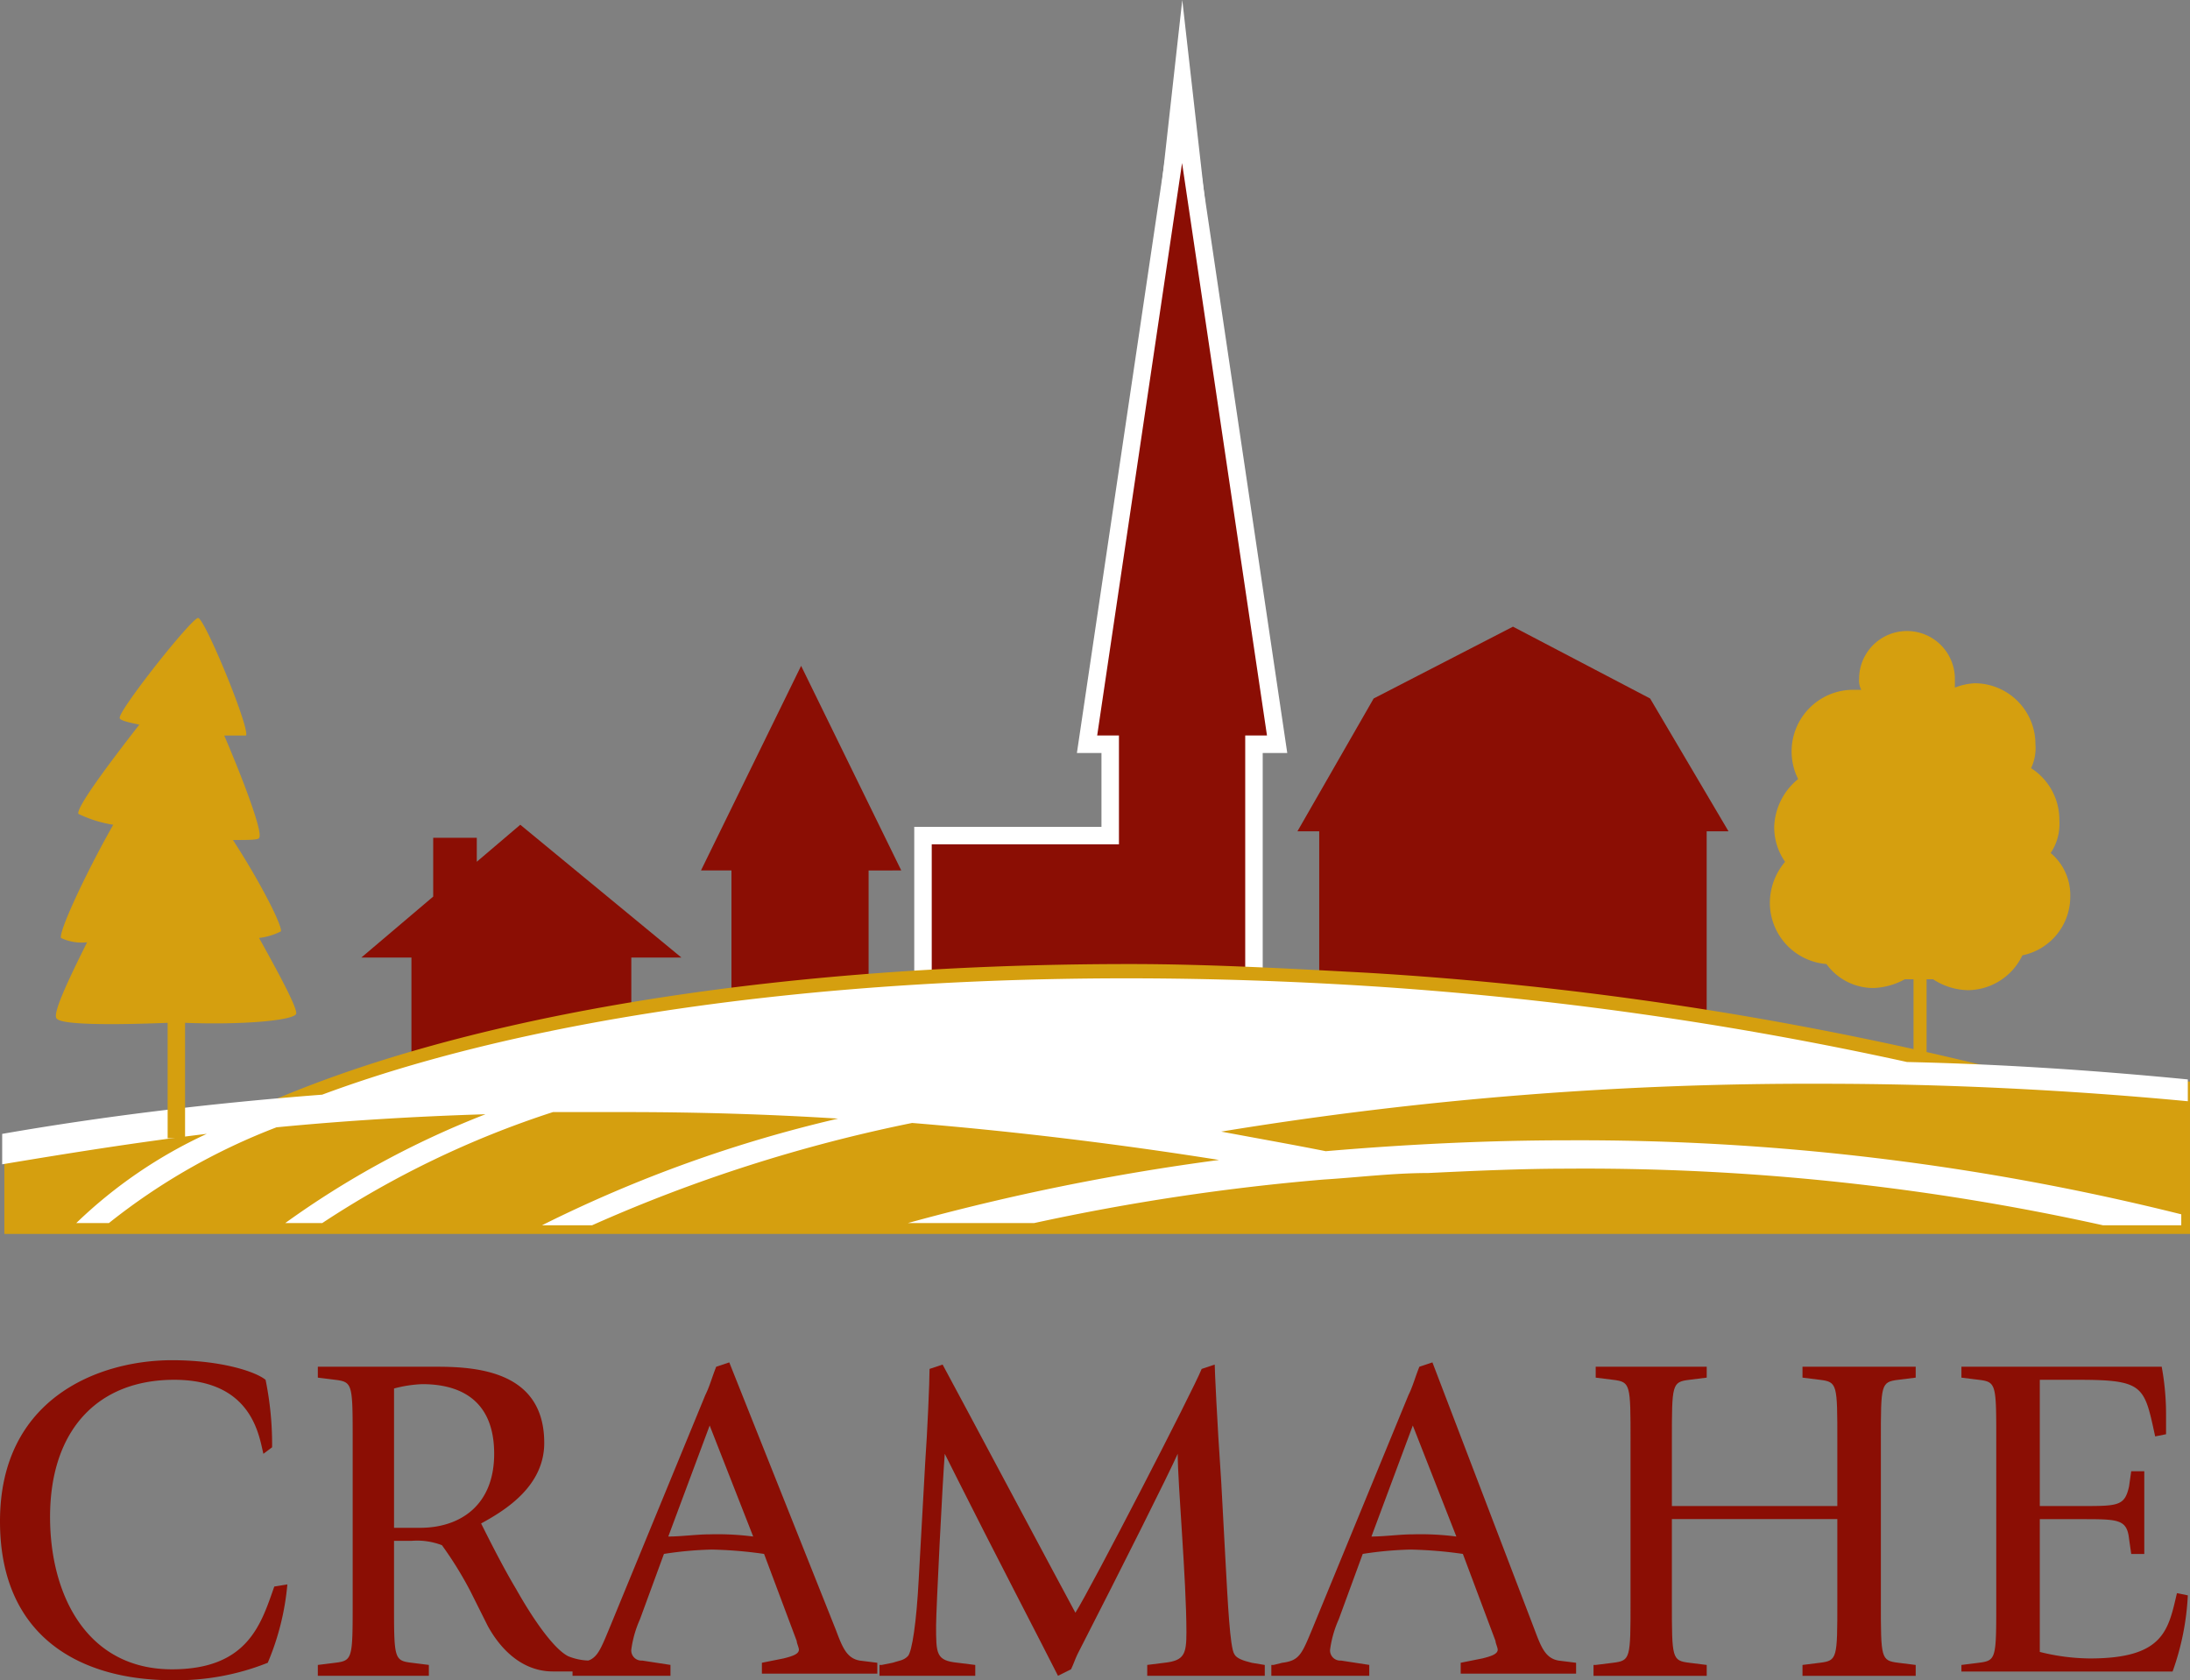
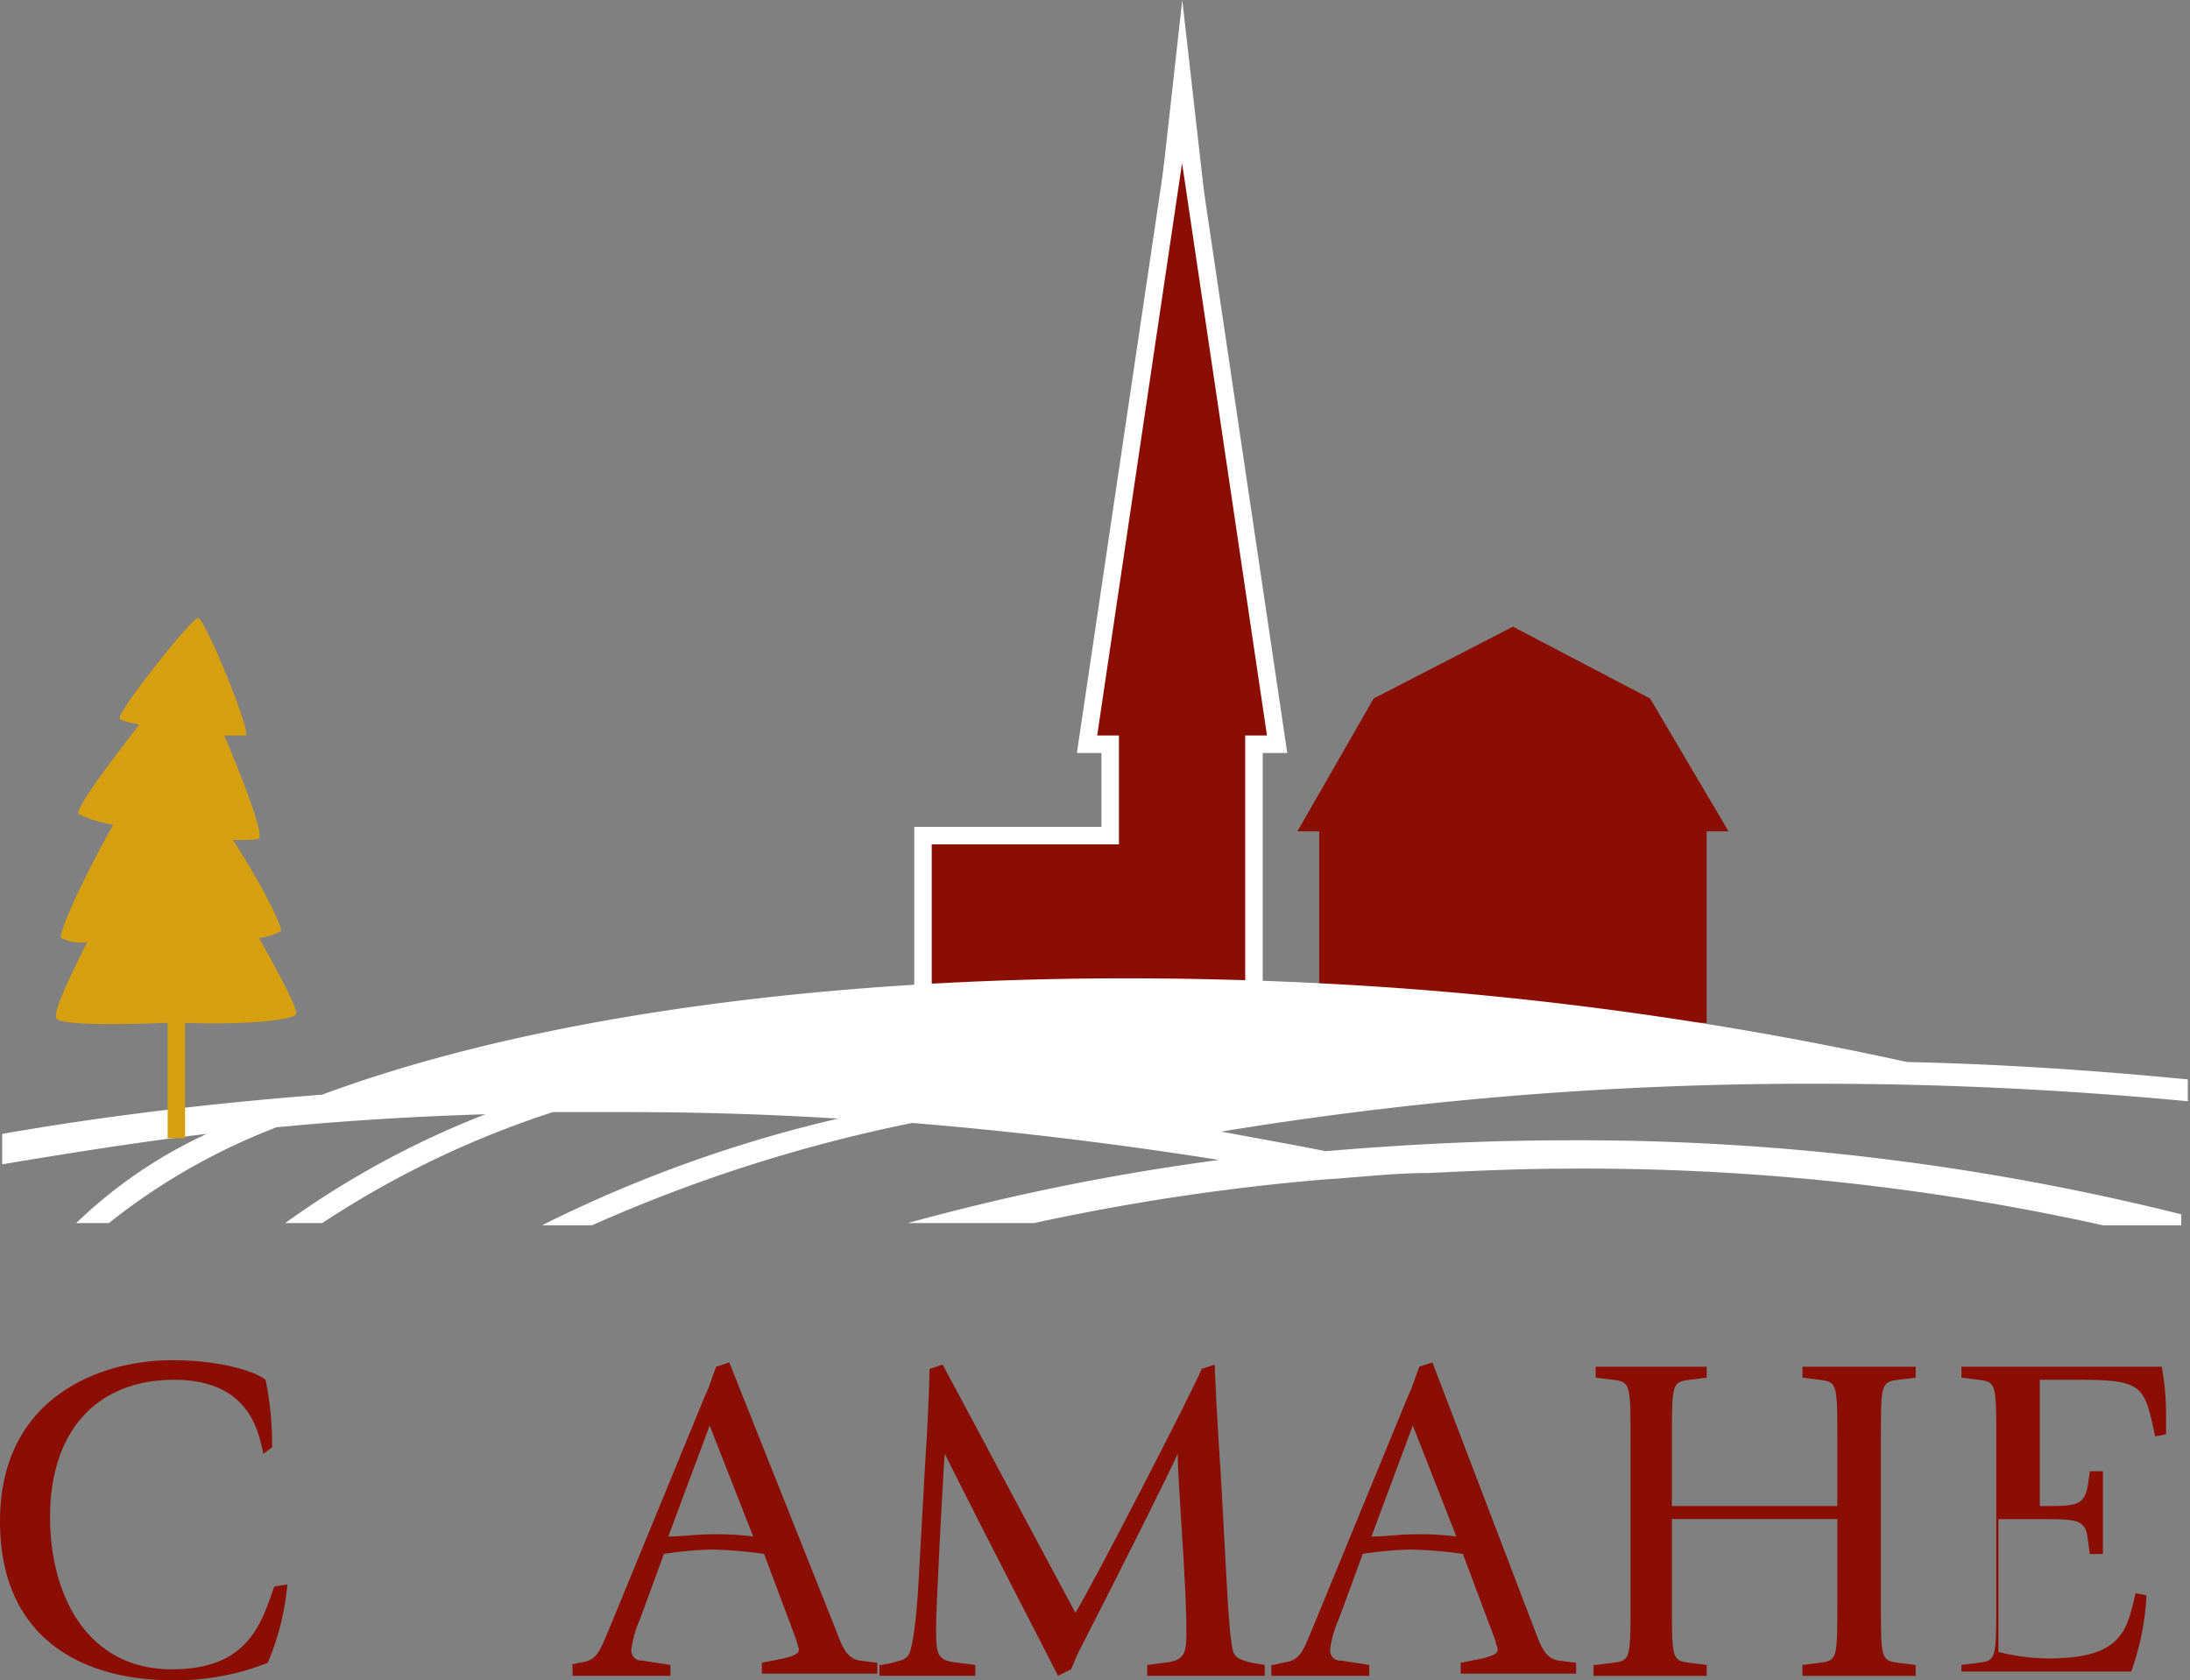
<svg xmlns="http://www.w3.org/2000/svg" viewBox="0 0 187.846 144.131">
  <rect x="0" y="0" width="187.846" height="144.131" fill="#808080" stroke="none" />
  <defs>
    <style>
      .cls-1, .cls-6 {
        fill: #fff;
      }

      .cls-2, .cls-3 {
        fill: #8b0e04;
      }

      .cls-4 {
        fill: #d59f0f;
      }

      .cls-5, .cls-6 {
        stroke: none;
      }
    </style>
  </defs>
  <g id="Group_159" data-name="Group 159" transform="translate(-142.922 -9.59)">
    <g id="Group_157" data-name="Group 157" transform="translate(242.227 9.59)">
      <path id="Path_762" data-name="Path 762" class="cls-1" d="M-1089.8-214.867l1.955-17.543,1.986,17.543Z" transform="translate(1089.949 232.41)" />
    </g>
    <g id="Group_158" data-name="Group 158" transform="translate(142.922 23.574)">
      <path id="Path_677" data-name="Path 677" class="cls-2" d="M112.172,54.552l-6.722-11.39L93.686,37l-11.95,6.162L75.2,54.552h1.867V70.984H110.3V54.552Z" transform="translate(36.088 2.773)" />
-       <path id="Path_678" data-name="Path 678" class="cls-2" d="M64.979,56.352,56.389,38.8,47.8,56.352h2.614v12.7H62.178v-12.7Z" transform="translate(12.326 4.334)" />
-       <path id="Path_679" data-name="Path 679" class="cls-2" d="M38.362,52.262V47.22H42.1v2.054L45.831,46.1,59.649,57.49H55.354v8.776H36.495V57.49H32.2Z" transform="translate(-1.204 10.665)" />
      <g id="Path_680" data-name="Path 680" class="cls-3" transform="translate(21.519 -15.7)">
        <path class="cls-5" d="M 86.039 95.808 L 85.289 95.808 L 58.4 95.808 L 57.65 95.808 L 57.65 95.058 L 57.65 74.145 L 57.65 73.395 L 58.4 73.395 L 73.708 73.395 L 73.708 65.559 L 72.591 65.559 L 71.722 65.559 L 71.849 64.699 L 79.132 15.59 L 80.615 15.59 L 87.898 64.699 L 88.025 65.559 L 87.156 65.559 L 86.039 65.559 L 86.039 95.058 L 86.039 95.808 Z" />
        <path class="cls-6" d="M 85.289 95.058 L 85.289 64.809 L 87.156 64.809 L 79.873 15.7 L 72.591 64.809 L 74.458 64.809 L 74.458 74.145 L 58.4 74.145 L 58.4 95.058 L 85.289 95.058 M 86.789 96.558 L 85.289 96.558 L 58.4 96.558 L 56.9 96.558 L 56.9 95.058 L 56.9 74.145 L 56.9 72.645 L 58.4 72.645 L 72.958 72.645 L 72.958 66.309 L 72.591 66.309 L 70.852 66.309 L 71.107 64.589 L 78.39 15.48 L 81.357 15.48 L 88.64 64.589 L 88.895 66.309 L 87.156 66.309 L 86.789 66.309 L 86.789 95.058 L 86.789 96.558 Z" />
      </g>
-       <path id="Path_681" data-name="Path 681" class="cls-4" d="M122.668,59.981a4.7,4.7,0,0,0-1.681-3.735,4.5,4.5,0,0,0,.747-2.8,5.253,5.253,0,0,0-2.427-4.481,4.02,4.02,0,0,0,.373-2.054,5.219,5.219,0,0,0-5.228-5.228,5.452,5.452,0,0,0-1.681.373v-.747a4.108,4.108,0,0,0-8.216,0,1.683,1.683,0,0,0,.187.934H104A5.287,5.287,0,0,0,99.327,49.9a5.51,5.51,0,0,0-2.054,4.108,5.166,5.166,0,0,0,.934,2.988A5.481,5.481,0,0,0,96.9,60.541a5.285,5.285,0,0,0,4.855,5.228,4.959,4.959,0,0,0,4.108,2.054,6.078,6.078,0,0,0,2.614-.747h.747V73.8h1.12V67.076h.56a5.642,5.642,0,0,0,2.988.934,5.224,5.224,0,0,0,4.668-2.988A5.138,5.138,0,0,0,122.668,59.981Z" transform="translate(54.908 2.946)" />
      <g id="Group_123" data-name="Group 123" transform="translate(0 102.699)">
        <path id="Path_682" data-name="Path 682" class="cls-2" d="M40.248,89.933a22.214,22.214,0,0,1-1.681,6.722,21.056,21.056,0,0,1-8.216,1.494C22.7,98.149,15.6,94.6,15.6,84.518,15.6,73.874,24.189,70.7,30.351,70.7c4.108,0,7.1.934,8.029,1.681a27.677,27.677,0,0,1,.56,5.788l-.747.56c-.373-1.494-.934-6.349-7.656-6.349-6.535,0-10.643,4.295-10.643,11.764,0,6.722,3.174,13.071,10.457,13.071,6.535,0,7.656-3.921,8.776-7.1Z" transform="translate(-15.6 -70.7)" />
-         <path id="Path_683" data-name="Path 683" class="cls-2" d="M30.2,96.581l1.494-.187c1.494-.187,1.494-.373,1.494-5.228V77.349c0-4.855,0-5.042-1.494-5.228L30.2,71.934V71H40.47c3.735,0,9.15.56,9.15,6.535,0,3.735-3.361,5.788-5.415,6.909.56,1.12,1.867,3.735,2.988,5.6,1.681,2.988,3.361,5.228,4.481,5.788a5,5,0,0,0,2.054.373v.934H50.366c-2.614,0-4.481-1.867-5.6-3.921l-1.494-2.988a31.784,31.784,0,0,0-2.427-3.921,5.935,5.935,0,0,0-2.614-.373H36.735v5.228c0,4.855,0,5.042,1.494,5.228l1.494.187v.934H30.2v-.934Zm6.535-11.764h2.241c3.361,0,6.349-1.867,6.349-6.349,0-4.668-2.988-5.975-6.162-5.975a10.928,10.928,0,0,0-2.427.373v11.95Z" transform="translate(-2.938 -70.44)" />
        <path id="Path_684" data-name="Path 684" class="cls-2" d="M41.8,96.755l.747-.187c1.494-.187,1.681-.747,2.614-2.988L53.377,73.6c.373-.747.56-1.494.934-2.427l1.12-.373,9.15,22.967c.56,1.494.934,2.427,2.054,2.614l1.494.187V97.5h-9.9v-.934l1.867-.373c.747-.187,1.307-.373,1.307-.747,0-.187-.187-.56-.187-.747l-2.8-7.469a36.259,36.259,0,0,0-4.481-.373,30.533,30.533,0,0,0-4.108.373l-2.054,5.6a9.5,9.5,0,0,0-.747,2.614.871.871,0,0,0,.934.934l2.427.373v.934h-8.4v-.934Zm8.4-11.017c1.12,0,2.427-.187,3.548-.187a23.805,23.805,0,0,1,3.735.187L53.75,76.215Z" transform="translate(7.122 -70.613)" />
        <path id="Path_685" data-name="Path 685" class="cls-2" d="M56.187,96.668l.934-.187c.56-.187.934-.187,1.307-.56s.747-2.988.934-6.535l.56-10.083c.187-2.614.373-6.909.373-8.029l1.12-.373c1.12,2.054,10.27,19.233,11.39,21.287,1.307-2.054,10.083-19.046,10.83-20.913l1.12-.373c0,.373.187,4.668.56,10.083l.373,6.909c.187,3.361.373,7.282.747,7.842.187.373.747.56,1.494.747l1.12.187V97.6H78.967v-.934l1.494-.187c1.681-.187,1.867-.747,1.867-2.614,0-4.481-.747-12.7-.747-15.312h0c-.747,1.681-4.668,9.523-8.589,17.179-.187.373-.373.934-.56,1.307l-1.12.56c-.934-1.867-5.975-11.577-8.589-16.805L61.6,78.556h0C61.415,80.8,60.855,92,60.855,93.307c0,2.427,0,2.988,1.867,3.174l1.494.187V97.6H56v-.934Z" transform="translate(19.437 -70.527)" />
        <path id="Path_686" data-name="Path 686" class="cls-2" d="M74.187,96.755l.747-.187c1.494-.187,1.681-.747,2.614-2.988L85.764,73.6c.373-.747.56-1.494.934-2.427l1.12-.373,8.776,22.967c.56,1.494.934,2.427,2.054,2.614l1.494.187V97.5h-9.9v-.934l1.867-.373c.747-.187,1.307-.373,1.307-.747,0-.187-.187-.56-.187-.747l-2.8-7.469a36.261,36.261,0,0,0-4.481-.373,30.535,30.535,0,0,0-4.108.373l-2.054,5.6a9.5,9.5,0,0,0-.747,2.614.871.871,0,0,0,.934.934l2.427.373v.934H74v-.934Zm8.4-11.017c1.12,0,2.427-.187,3.548-.187a23.806,23.806,0,0,1,3.735.187l-3.735-9.523Z" transform="translate(35.048 -70.613)" />
        <path id="Path_687" data-name="Path 687" class="cls-2" d="M88.987,96.581l1.494-.187c1.494-.187,1.494-.373,1.494-5.228V77.349c0-4.855,0-5.042-1.494-5.228l-1.494-.187V71H98.51v.934l-1.494.187c-1.494.187-1.494.373-1.494,5.228v5.6h14.191v-5.6c0-4.855,0-5.042-1.494-5.228l-1.494-.187V71h9.71v.934l-1.494.187c-1.494.187-1.494.373-1.494,5.228V91.166c0,4.855,0,5.042,1.494,5.228l1.494.187v.934h-9.71v-.934l1.494-.187c1.494-.187,1.494-.373,1.494-5.228v-7.1H95.522v7.1c0,4.855,0,5.042,1.494,5.228l1.494.187v.934H88.8v-.934Z" transform="translate(47.883 -70.44)" />
-         <path id="Path_688" data-name="Path 688" class="cls-2" d="M105.7,96.581l1.494-.187c1.494-.187,1.494-.373,1.494-5.228V77.349c0-4.855,0-5.042-1.494-5.228l-1.494-.187V71h17.179a22.677,22.677,0,0,1,.373,4.295v1.494l-.934.187c-.934-4.295-.934-4.855-6.535-4.855h-3.361V82.95h3.548c3.174,0,3.734,0,4.108-1.681l.187-1.307h1.12v7.1h-1.12l-.187-1.307c-.187-1.681-.934-1.681-4.108-1.681h-3.548v11.39a18.1,18.1,0,0,0,4.295.56c6.349,0,6.722-2.427,7.469-5.6l.934.187a22.532,22.532,0,0,1-1.307,6.535H105.7Z" transform="translate(62.54 -70.44)" />
+         <path id="Path_688" data-name="Path 688" class="cls-2" d="M105.7,96.581l1.494-.187c1.494-.187,1.494-.373,1.494-5.228V77.349c0-4.855,0-5.042-1.494-5.228l-1.494-.187V71h17.179a22.677,22.677,0,0,1,.373,4.295v1.494l-.934.187c-.934-4.295-.934-4.855-6.535-4.855h-3.361V82.95c3.174,0,3.734,0,4.108-1.681l.187-1.307h1.12v7.1h-1.12l-.187-1.307c-.187-1.681-.934-1.681-4.108-1.681h-3.548v11.39a18.1,18.1,0,0,0,4.295.56c6.349,0,6.722-2.427,7.469-5.6l.934.187a22.532,22.532,0,0,1-1.307,6.535H105.7Z" transform="translate(62.54 -70.44)" />
      </g>
-       <path id="Path_704" data-name="Path 704" class="cls-4" d="M186.654,61.463a298.185,298.185,0,0,0-53.964-8.216c-6.909-.373-13.818-.747-20.353-.747-31.93,0-59.379,4.855-76.557,13.071-6.909.747-13.631,1.681-19.98,2.8v7.282H203.272V62.583C197.671,62.21,192.256,61.65,186.654,61.463Z" transform="translate(-15.427 16.215)" />
      <path id="Path_705" data-name="Path 705" class="cls-1" d="M203.172,63.7V61.828c-7.656-.747-15.685-1.307-24.088-1.494A306.483,306.483,0,0,0,132.59,53.8c-36.038-2.241-68.342,1.494-89.442,9.336Q28.584,64.255,15.7,66.5V69.11c5.6-.934,11.39-1.867,17.552-2.614a40.587,40.587,0,0,0-11.2,7.656h2.8a54.015,54.015,0,0,1,14.378-8.216q8.683-.84,17.926-1.12a77.084,77.084,0,0,0-17.179,9.336h3.174a81.449,81.449,0,0,1,19.793-9.523H69.1c6.349,0,12.324.187,18.3.56a114.826,114.826,0,0,0-25.395,9.15H66.3a131.881,131.881,0,0,1,27.449-8.776c9.15.747,18.112,1.867,26.328,3.174a198.02,198.02,0,0,0-26.7,5.415h10.83a192.94,192.94,0,0,1,24.834-3.735c2.988-.187,5.975-.56,8.963-.56,3.921-.187,8.029-.373,11.95-.373a205.183,205.183,0,0,1,45.934,4.855h6.722V73.4a212.983,212.983,0,0,0-52.657-6.349c-7.1,0-14.191.373-20.727.934-2.8-.56-5.975-1.12-8.963-1.681A311.693,311.693,0,0,1,171.8,62.2C182.633,62.2,193.276,62.762,203.172,63.7Z" transform="translate(-15.513 16.784)" />
      <path id="Path_708" data-name="Path 708" class="cls-4" d="M38.77,70.584c.187-.373-1.307-3.174-3.174-6.535a5.5,5.5,0,0,0,1.867-.56c.187-.373-1.681-4.108-4.108-7.842,1.307,0,2.241,0,2.241-.187.373-.373-1.307-4.855-2.988-8.776h1.867c.373-.56-3.548-10.083-4.108-10.083s-6.909,8.029-6.722,8.589c0,.187.747.373,1.681.56-2.614,3.361-5.415,7.1-5.228,7.656a10.741,10.741,0,0,0,2.988.934c-2.427,4.295-4.668,9.15-4.481,9.71a4.17,4.17,0,0,0,2.241.373c-1.681,3.361-2.988,6.162-2.614,6.535.373.56,4.855.56,9.523.373v9.9h1.494v-9.9C34.1,71.518,38.4,71.144,38.77,70.584Z" transform="translate(-13.375 2.426)" />
    </g>
  </g>
</svg>